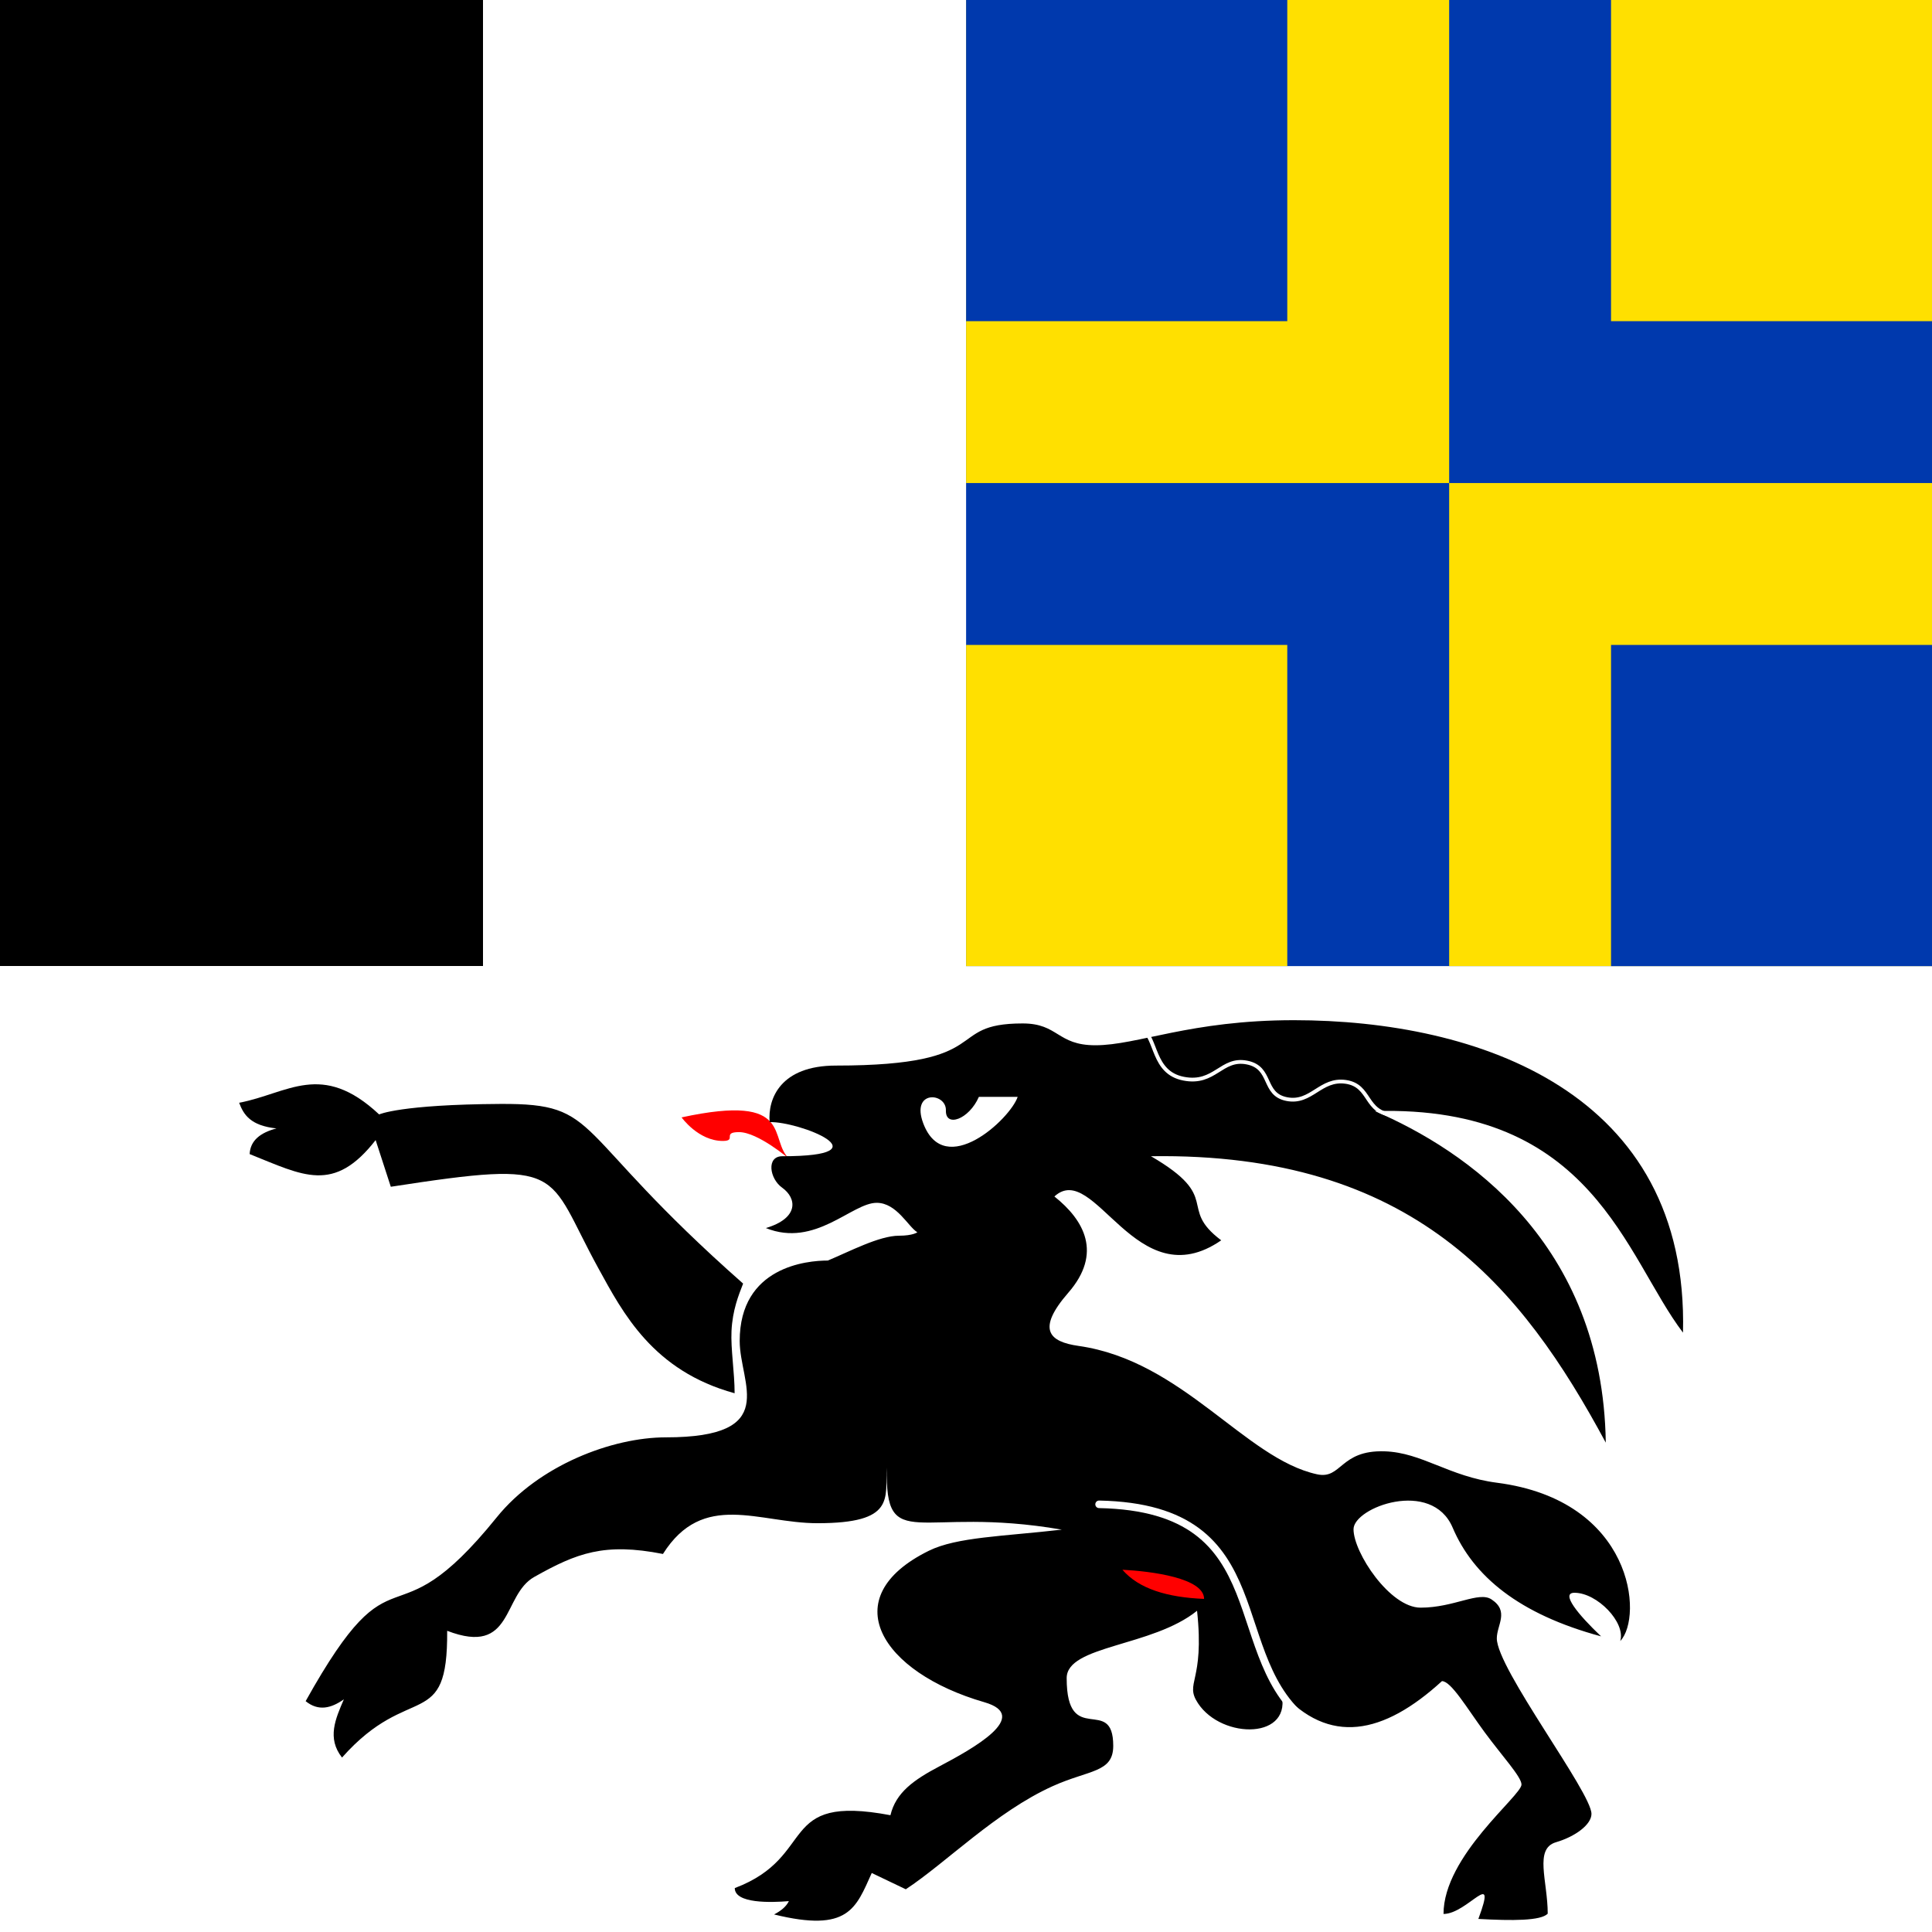
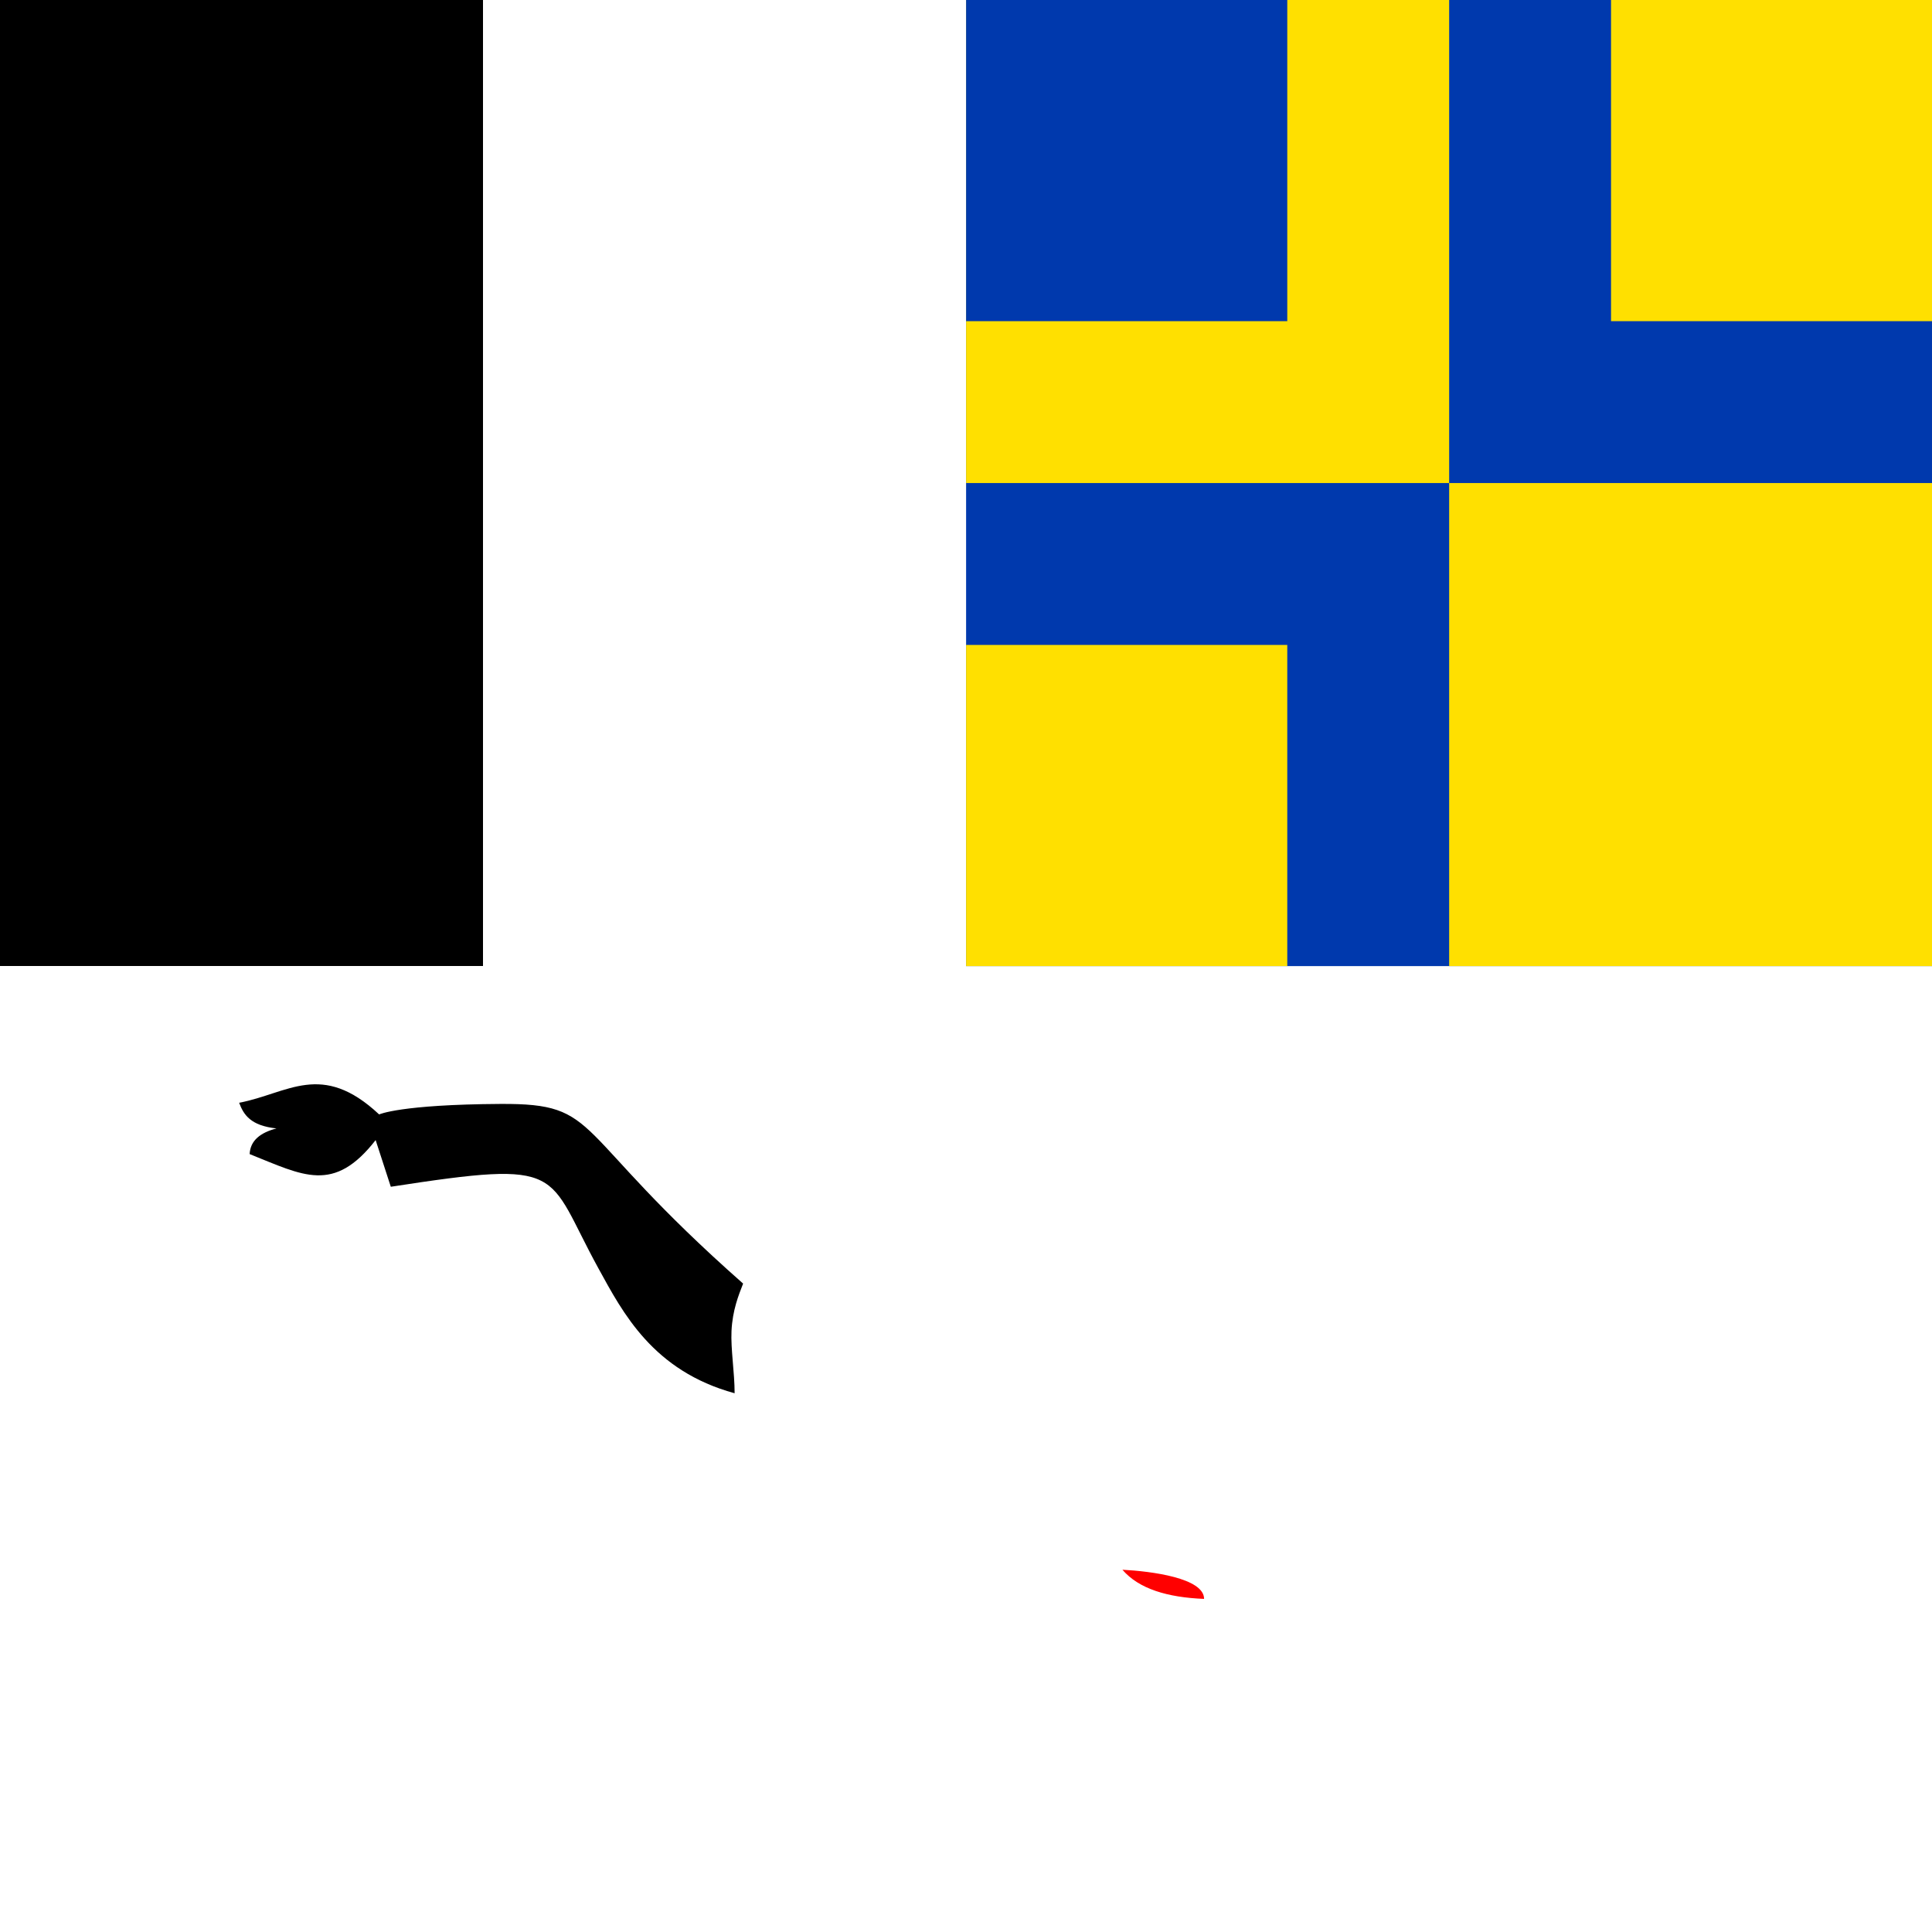
<svg xmlns="http://www.w3.org/2000/svg" xmlns:ns1="http://inkscape.sourceforge.net/DTD/sodipodi-0.dtd" xmlns:ns2="http://www.inkscape.org/namespaces/inkscape" width="600" height="600" id="svg2" ns1:version="0.32" ns2:version="0.43" version="1.0" ns1:docbase="C:\Documents and Settings\David Nelson\Archives\Svg" ns1:docname="Flag_of_Canton_of_Graubünden.svg">
  <defs id="defs4" />
  <ns1:namedview id="base" pagecolor="#ffffff" bordercolor="#666666" borderopacity="1.0" ns2:pageopacity="0.0" ns2:pageshadow="2" ns2:zoom="0.62166667" ns2:cx="300" ns2:cy="300" ns2:document-units="px" ns2:current-layer="layer1" ns2:window-width="756" ns2:window-height="540" ns2:window-x="42" ns2:window-y="78" />
  <g ns2:label="Layer 1" ns2:groupmode="layer" id="layer1">
    <rect style="opacity:1;color:#000000;fill:#ffffff;fill-opacity:1;fill-rule:evenodd;stroke:none;stroke-width:1;stroke-linecap:round;stroke-linejoin:miter;marker:none;marker-start:none;marker-mid:none;marker-end:none;stroke-miterlimit:4;stroke-dasharray:none;stroke-dashoffset:0;stroke-opacity:1;visibility:visible;display:inline;overflow:visible" id="rect2214" width="600" height="600" x="0" y="8.9406967e-006" />
    <g id="g2216" transform="matrix(2.344,0,0,2.344,0,8.940697e-6)">
-       <path ns1:nodetypes="ccssc" id="path2194" d="M 104.64,153.603 C 101.682,151.068 105.519,144.752 90.304,148.044 C 90.304,148.044 92.522,151.165 95.766,151.165 C 97.683,151.165 95.61,149.995 97.911,149.995 C 100.432,149.995 104.64,153.603 104.64,153.603 z " style="fill:#ff0000;fill-opacity:1;fill-rule:evenodd;stroke:none;stroke-width:1px;stroke-linecap:butt;stroke-linejoin:miter;stroke-opacity:1" />
      <path ns1:nodetypes="ccscscsccccc" id="path1350" d="M 31.685,146.107 C 38.172,144.872 42.606,140.515 50.233,147.652 C 50.233,147.652 53.013,146.337 66.307,146.261 C 79.894,146.183 75.274,149.606 98.456,170.064 C 97.862,171.587 97.051,173.577 96.918,176.336 C 96.803,178.744 97.33,181.821 97.33,184.593 C 86.512,181.629 82.534,173.961 79.29,168.054 C 72.203,155.148 75.296,153.608 51.778,157.235 L 49.769,151.053 C 44.205,158.179 40.186,155.749 33.076,152.907 C 33.16,151.113 34.489,150.066 36.631,149.507 C 33.194,149.14 32.279,147.692 31.685,146.107 z " style="fill:#000000;fill-opacity:1;fill-rule:evenodd;stroke:none;stroke-width:1px;stroke-linecap:butt;stroke-linejoin:miter;stroke-opacity:1" />
-       <path ns1:nodetypes="cccccccscscsccsccsscssssccccccssssscscssscssssssscccccccccsccscsssc" id="path2225" d="M 120.009,250.313 L 115.499,248.156 C 113.399,252.79 112.469,256.085 102.557,253.647 C 103.452,253.18 104.165,252.621 104.518,251.882 C 102.164,252.08 97.351,252.228 97.351,250.154 C 108.454,245.955 102.763,237.632 117.975,240.5 C 118.692,237.486 121.086,235.809 124.433,234.041 C 128.907,231.679 136.723,227.35 130.41,225.526 C 116.752,221.58 110.472,211.666 123.06,205.464 C 126.762,203.639 132.877,203.561 140.682,202.663 C 121.608,199.375 117.264,206.128 117.494,194.429 C 117.256,198.542 118.668,201.811 108.302,201.811 C 100.537,201.811 93.159,197.448 87.835,205.886 C 80.064,204.358 76.416,205.763 70.789,208.928 C 66.494,211.342 68.075,219.462 59.246,216.066 C 59.348,229.626 54.315,222.696 45.316,232.86 C 43.288,230.289 44.455,227.718 45.557,225.147 C 43.87,226.338 42.182,226.758 40.495,225.388 C 52.69,203.518 51.455,218.813 65.805,201.042 C 71.403,194.109 81.134,190.436 88.222,190.436 C 103.502,190.436 98.003,183.35 98.003,177.67 C 98.003,167.799 106.953,167.01 109.684,167.01 C 112.535,165.826 116.488,163.72 119.113,163.72 C 120.964,163.72 121.541,163.265 121.541,163.265 C 120.334,162.554 118.816,159.362 116.151,159.362 C 112.861,159.362 108.021,165.351 101.47,162.707 C 105.855,161.401 105.604,158.767 103.621,157.351 C 101.948,156.157 101.513,153.191 103.646,153.191 C 117.649,153.191 105.856,148.556 101.972,148.67 C 101.7,145.538 103.44,141.179 110.747,141.179 C 132.211,141.179 124.887,135.597 135.492,135.597 C 140.256,135.597 140.024,138.488 145.129,138.488 C 150.746,138.488 157.661,135.166 171.435,135.166 C 195.864,135.166 223.779,144.693 222.982,176.562 C 215.332,166.514 211.048,146.37 182.162,147.209 C 194.147,152.371 212.351,164.597 212.752,191.139 C 201.614,170.458 187.248,152.674 152.492,153.189 C 162.046,158.752 155.939,159.916 161.8,164.332 C 150.502,172.13 145.031,153.621 139.698,158.523 C 143.647,161.662 146.094,166.039 141.54,171.274 C 137.279,176.172 139.016,177.769 142.901,178.322 C 156.723,180.287 164.958,193.248 174.489,195.329 C 177.782,196.048 177.491,192.095 183.454,192.287 C 188.416,192.448 191.965,195.625 198.341,196.45 C 216.436,198.789 217.734,214.233 214.669,217.42 C 215.413,214.971 211.619,211.028 208.603,211.028 C 206.718,211.028 209.089,213.915 212.129,216.803 C 201.232,213.861 195.201,208.833 192.462,202.395 C 189.688,195.871 179.33,199.717 179.33,202.61 C 179.33,205.715 184.156,213 188.213,213 C 192.661,213 195.921,210.787 197.611,211.906 C 200.006,213.492 198.314,215.294 198.314,217.069 C 198.314,221.066 210.855,237.476 210.855,240.323 C 210.855,241.739 208.708,243.331 206.158,244.078 C 203.227,244.937 205.059,249.216 205.059,253.545 C 204.152,254.496 200.376,254.491 195.869,254.241 C 198.462,247.266 194.45,253.582 191.253,253.582 C 191.253,245.88 201.585,237.92 201.585,236.435 C 201.585,235.415 198.994,232.628 196.684,229.482 C 194.336,226.284 192.261,222.734 191.045,222.734 C 183.284,229.833 176.073,231.294 169.703,224.124 C 171.502,230.497 161.915,230.529 158.716,225.658 C 156.895,222.884 159.625,222.956 158.599,213.411 C 152.675,218.207 141.325,217.973 141.325,222.336 C 141.325,231.654 147.494,224.444 147.494,231.309 C 147.494,234.886 144.307,234.463 139.461,236.654 C 131.93,240.058 125.324,246.825 120.009,250.313 z " style="fill:#000000;fill-opacity:1;fill-rule:evenodd;stroke:none;stroke-width:1px;stroke-linecap:butt;stroke-linejoin:miter;stroke-opacity:1" />
      <path ns1:nodetypes="csscc" id="path2227" d="M 134.832,145.325 C 133.857,148.248 125.159,156.337 122.325,148.837 C 120.635,144.364 125.396,144.731 125.323,147.124 C 125.254,149.419 128.377,148.328 129.692,145.325 L 134.832,145.325 z " style="fill:#ffffff;fill-opacity:1;fill-rule:evenodd;stroke:none;stroke-width:1px;stroke-linecap:butt;stroke-linejoin:miter;stroke-opacity:1" />
      <path ns1:nodetypes="czzzzz" id="path2231" d="M 151.256,136.22 C 153.321,137.573 152.645,142.095 156.811,142.914 C 160.977,143.733 161.796,140.101 165.214,140.778 C 168.632,141.454 167.208,144.979 170.484,145.62 C 173.759,146.261 174.934,142.843 178.317,143.341 C 181.7,143.84 180.757,147.462 184.644,147.729" style="fill:none;fill-opacity:0.75;fill-rule:evenodd;stroke:#ffffff;stroke-width:0.5;stroke-linecap:butt;stroke-linejoin:miter;stroke-miterlimit:4;stroke-dasharray:none;stroke-opacity:1" />
      <path ns1:nodetypes="ccc" id="path1317" d="M 148.71,207.976 C 152.534,208.175 159.53,209.067 159.53,211.84 C 154.695,211.643 150.898,210.524 148.71,207.976 z " style="fill:#ff0000;fill-opacity:1;fill-rule:evenodd;stroke:none;stroke-width:1px;stroke-linecap:butt;stroke-linejoin:miter;stroke-opacity:1" />
      <path ns1:nodetypes="cc" id="path2192" d="M 145.619,199.309 C 169.89,199.787 161.664,219.968 173.737,228.494" style="fill:none;fill-opacity:0.75;fill-rule:evenodd;stroke:#ffffff;stroke-width:1;stroke-linecap:round;stroke-linejoin:miter;stroke-miterlimit:4;stroke-dasharray:none;stroke-opacity:1" />
    </g>
    <rect style="opacity:1;color:#000000;fill:#000000;fill-opacity:1;fill-rule:evenodd;stroke:none;stroke-width:1;stroke-linecap:round;stroke-linejoin:miter;marker:none;marker-start:none;marker-mid:none;marker-end:none;stroke-miterlimit:4;stroke-dasharray:none;stroke-dashoffset:0;stroke-opacity:1;visibility:visible;display:inline;overflow:visible" id="rect2196" width="150" height="300" x="0" y="8.9406967e-006" />
    <g id="g2225" transform="matrix(2.344,0,0,2.344,0,8.940697e-6)">
      <rect y="0" x="128" height="128" width="128" id="rect2198" style="opacity:1;color:#000000;fill:#0039ad;fill-opacity:1;fill-rule:evenodd;stroke:none;stroke-width:1;stroke-linecap:round;stroke-linejoin:miter;marker:none;marker-start:none;marker-mid:none;marker-end:none;stroke-miterlimit:4;stroke-dasharray:none;stroke-dashoffset:0;stroke-opacity:1;visibility:visible;display:inline;overflow:visible" />
      <rect style="opacity:1;color:#000000;fill:#ffe000;fill-opacity:1;fill-rule:evenodd;stroke:none;stroke-width:1;stroke-linecap:round;stroke-linejoin:miter;marker:none;marker-start:none;marker-mid:none;marker-end:none;stroke-miterlimit:4;stroke-dasharray:none;stroke-dashoffset:0;stroke-opacity:1;visibility:visible;display:inline;overflow:visible" id="rect2200" width="64" height="64" x="128" y="0" />
      <rect y="64" x="192" height="64" width="64" id="rect2202" style="opacity:1;color:#000000;fill:#ffe000;fill-opacity:1;fill-rule:evenodd;stroke:none;stroke-width:1;stroke-linecap:round;stroke-linejoin:miter;marker:none;marker-start:none;marker-mid:none;marker-end:none;stroke-miterlimit:4;stroke-dasharray:none;stroke-dashoffset:0;stroke-opacity:1;visibility:visible;display:inline;overflow:visible" />
      <rect y="85.448" x="128" height="42.552" width="42.552" id="rect2206" style="opacity:1;color:#000000;fill:#ffe000;fill-opacity:1;fill-rule:evenodd;stroke:none;stroke-width:1;stroke-linecap:round;stroke-linejoin:miter;marker:none;marker-start:none;marker-mid:none;marker-end:none;stroke-miterlimit:4;stroke-dasharray:none;stroke-dashoffset:0;stroke-opacity:1;visibility:visible;display:inline;overflow:visible" />
      <rect style="opacity:1;color:#000000;fill:#ffe000;fill-opacity:1;fill-rule:evenodd;stroke:none;stroke-width:1;stroke-linecap:round;stroke-linejoin:miter;marker:none;marker-start:none;marker-mid:none;marker-end:none;stroke-miterlimit:4;stroke-dasharray:none;stroke-dashoffset:0;stroke-opacity:1;visibility:visible;display:inline;overflow:visible" id="rect2208" width="42.552" height="42.552" x="213.448" y="0" />
      <rect transform="scale(1,-1)" style="opacity:1;color:#000000;fill:#0039ad;fill-opacity:1;fill-rule:evenodd;stroke:none;stroke-width:1;stroke-linecap:round;stroke-linejoin:miter;marker:none;marker-start:none;marker-mid:none;marker-end:none;stroke-miterlimit:4;stroke-dasharray:none;stroke-dashoffset:0;stroke-opacity:1;visibility:visible;display:inline;overflow:visible" id="rect2210" width="42.552" height="42.552" x="128" y="-42.552" />
-       <rect transform="scale(1,-1)" y="-128" x="213.448" height="42.552" width="42.552" id="rect2212" style="opacity:1;color:#000000;fill:#0039ad;fill-opacity:1;fill-rule:evenodd;stroke:none;stroke-width:1;stroke-linecap:round;stroke-linejoin:miter;marker:none;marker-start:none;marker-mid:none;marker-end:none;stroke-miterlimit:4;stroke-dasharray:none;stroke-dashoffset:0;stroke-opacity:1;visibility:visible;display:inline;overflow:visible" />
    </g>
  </g>
</svg>